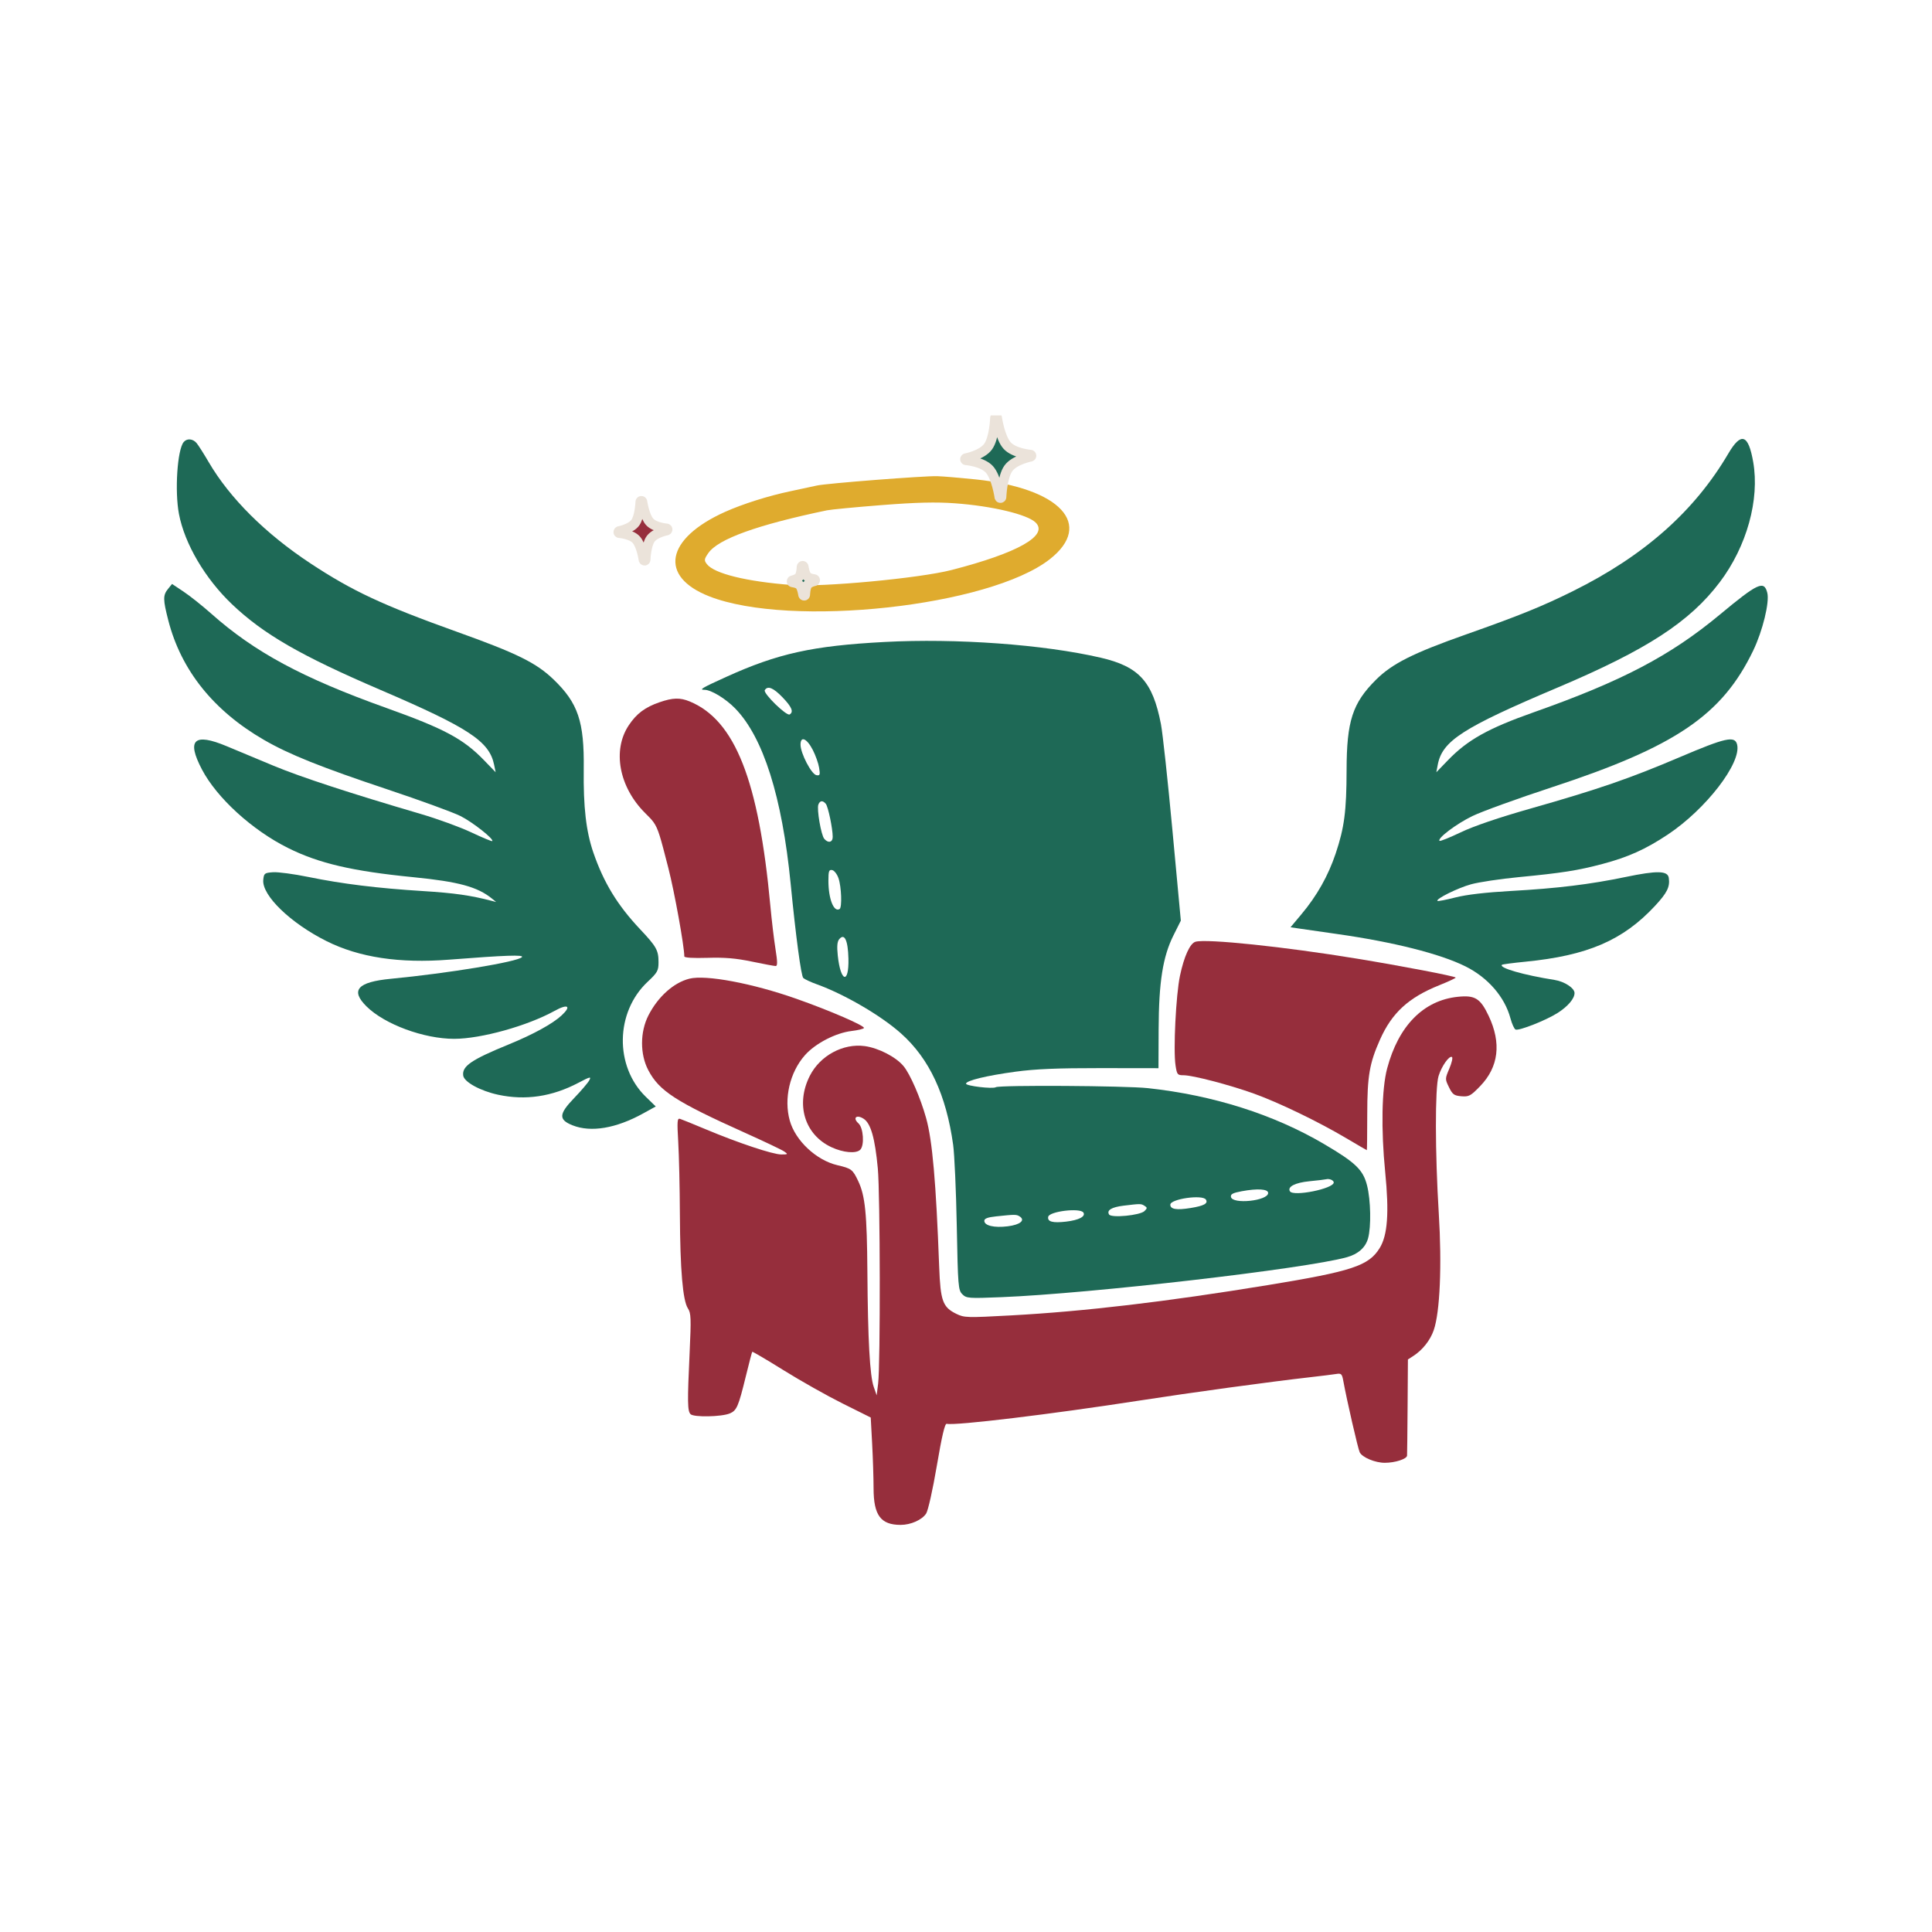
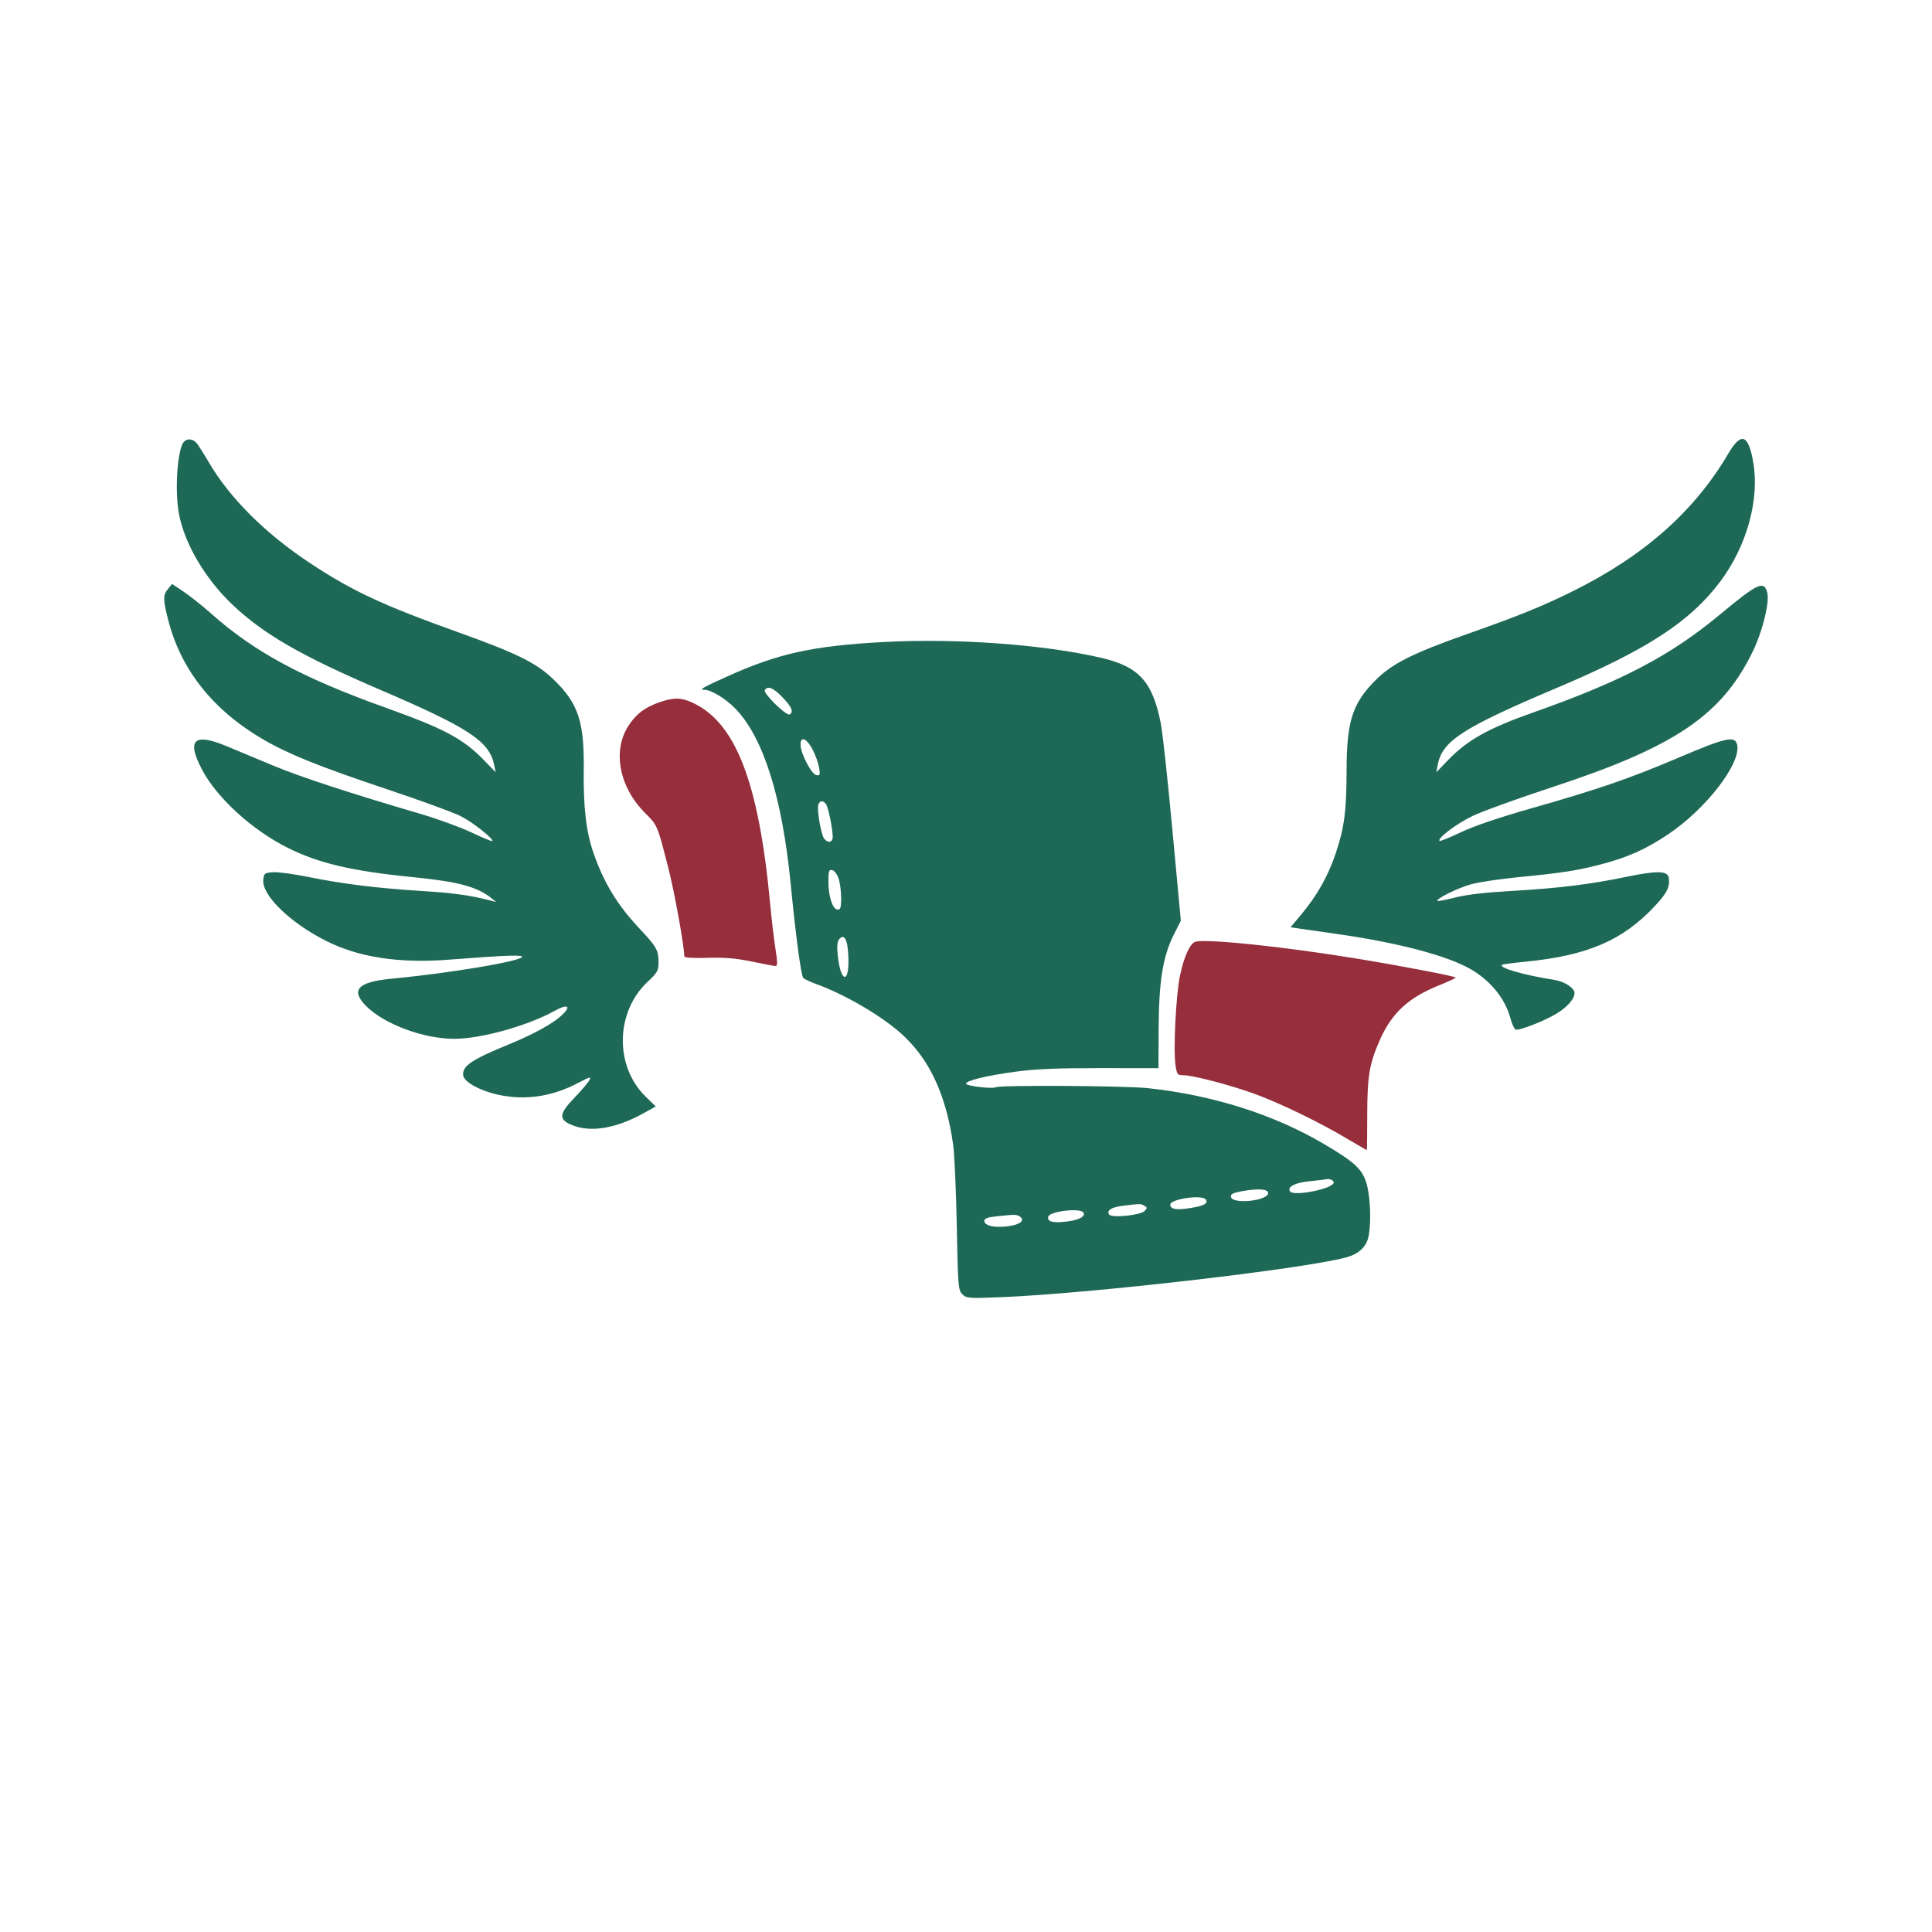
<svg xmlns="http://www.w3.org/2000/svg" width="200" height="200" viewBox="0 0 200 200" fill="none">
  <g clip-path="url(#clip0_185_2)">
    <path fill-rule="evenodd" clip-rule="evenodd" d="M91.545 66.458C84.114 66.854 80.524 67.647 75.175 70.073C72.657 71.215 72.331 71.409 72.929 71.409C73.616 71.409 75.105 72.312 76.101 73.332C79.01 76.314 80.963 82.478 81.847 91.469C82.387 96.975 82.931 101.037 83.156 101.242C83.301 101.375 83.921 101.664 84.533 101.884C87.425 102.926 91.217 105.139 93.295 107C96.212 109.612 97.947 113.328 98.67 118.512C98.806 119.487 98.975 123.266 99.045 126.909C99.165 133.165 99.197 133.558 99.622 133.98C100.048 134.404 100.254 134.42 103.654 134.283C112.929 133.911 135.152 131.341 139.433 130.146C140.594 129.822 141.357 129.143 141.62 128.199C141.955 127 141.902 124.235 141.517 122.714C141.106 121.098 140.34 120.359 137.081 118.44C131.865 115.368 125.592 113.376 118.826 112.644C116.505 112.393 103.465 112.314 103.083 112.549C102.763 112.746 100.003 112.418 100.003 112.183C100.003 111.863 102.137 111.345 105.123 110.941C107.186 110.661 109.459 110.566 113.916 110.571L119.926 110.579L119.941 106.566C119.96 101.659 120.374 99.035 121.48 96.822L122.239 95.303L121.37 85.96C120.893 80.822 120.357 75.87 120.179 74.956C119.326 70.561 117.915 69.004 113.952 68.086C108.041 66.716 99.013 66.061 91.545 66.458ZM81.747 73.96C82.179 73.694 81.967 73.184 81.009 72.189C80.05 71.192 79.471 70.957 79.17 71.443C78.973 71.76 81.427 74.157 81.747 73.96ZM84.795 79.477C84.719 79.013 84.423 78.18 84.137 77.626C83.516 76.424 82.859 76.152 82.871 77.101C82.881 78.002 84.001 80.149 84.51 80.243C84.883 80.311 84.916 80.222 84.795 79.477ZM86.202 86.633C86.202 85.767 85.729 83.506 85.487 83.212C85.175 82.837 84.88 82.864 84.718 83.284C84.537 83.754 84.997 86.437 85.326 86.832C85.73 87.316 86.202 87.209 86.202 86.633ZM86.915 94.101C87.181 93.938 87.105 91.8 86.802 90.918C86.656 90.493 86.361 90.111 86.147 90.07C85.815 90.007 85.757 90.172 85.757 91.177C85.757 93.055 86.317 94.469 86.915 94.101ZM86.725 98.91C87.016 101.678 87.896 101.93 87.829 99.225C87.781 97.323 87.422 96.57 86.875 97.226C86.669 97.473 86.626 97.961 86.725 98.91ZM133.534 123.325C133.889 123.897 138.068 123.052 138.068 122.408C138.068 122.183 137.608 121.986 137.289 122.074C137.166 122.108 136.389 122.201 135.561 122.281C134.077 122.424 133.242 122.854 133.534 123.325ZM127.428 123.905C127.58 124.703 131.278 124.311 131.278 123.498C131.278 123.084 130.183 123.012 128.539 123.317C127.622 123.488 127.373 123.619 127.428 123.905ZM123.249 125.053C124.636 124.828 125.083 124.583 124.835 124.183C124.494 123.634 121.15 124.111 121.15 124.709C121.15 125.183 121.795 125.289 123.249 125.053ZM118.478 125.368C118.775 125.072 118.776 125.011 118.479 124.824C118.12 124.598 118.07 124.598 116.314 124.81C115.074 124.96 114.54 125.286 114.812 125.725C115.048 126.104 118.03 125.814 118.478 125.368ZM110.371 126.461C111.683 126.307 112.405 125.93 112.156 125.527C111.833 125.007 108.619 125.393 108.509 125.965C108.412 126.473 108.977 126.624 110.371 126.461ZM104.321 126.947C105.618 126.786 106.176 126.316 105.545 125.918C105.217 125.711 105.064 125.711 103.12 125.918C102.248 126.011 101.896 126.142 101.896 126.375C101.896 126.881 102.917 127.122 104.321 126.947Z" fill="#1E6956" />
-     <path d="M71.367 101.313C69.74 101.722 68.123 103.169 67.131 105.101C66.251 106.817 66.242 109.129 67.109 110.781C68.242 112.94 69.95 114.045 77.186 117.296C79.145 118.177 80.945 119.035 81.187 119.203C81.597 119.489 81.577 119.509 80.875 119.509C80.005 119.509 76.427 118.317 73.068 116.908C71.783 116.369 70.581 115.881 70.397 115.823C70.108 115.732 70.083 116.053 70.211 118.223C70.293 119.601 70.37 122.972 70.382 125.715C70.408 131.435 70.681 134.637 71.212 135.444C71.535 135.934 71.555 136.463 71.391 140C71.15 145.159 71.164 146.075 71.49 146.397C71.825 146.728 74.679 146.675 75.536 146.322C76.266 146.021 76.437 145.625 77.213 142.451C77.541 141.11 77.837 139.978 77.871 139.937C77.904 139.896 79.366 140.756 81.12 141.849C82.874 142.942 85.621 144.49 87.224 145.289L90.138 146.741L90.284 149.452C90.365 150.943 90.431 153.02 90.432 154.067C90.433 156.858 91.171 157.856 93.235 157.856C94.283 157.856 95.441 157.342 95.873 156.685C96.075 156.378 96.557 154.222 96.98 151.735C97.504 148.653 97.811 147.346 98.002 147.392C98.887 147.6 108.759 146.41 117.922 144.991C123.363 144.148 131.395 143.049 135.618 142.57C136.781 142.438 137.998 142.287 138.322 142.234C138.852 142.148 138.926 142.222 139.06 142.96C139.41 144.897 140.587 150.017 140.758 150.346C141.036 150.879 142.354 151.428 143.354 151.428C144.414 151.428 145.627 151.038 145.658 150.686C145.67 150.545 145.695 148.248 145.714 145.581L145.747 140.731L146.303 140.372C147.261 139.753 148.058 138.747 148.42 137.698C149.066 135.827 149.275 130.987 148.942 125.605C148.556 119.358 148.545 112.616 148.919 111.392C149.231 110.372 150.024 109.248 150.308 109.422C150.41 109.485 150.287 110.022 150.036 110.615C149.583 111.681 149.583 111.704 150 112.554C150.367 113.304 150.531 113.422 151.282 113.484C152.063 113.548 152.244 113.45 153.221 112.441C155.144 110.455 155.442 107.976 154.099 105.148C153.242 103.344 152.69 103.004 150.914 103.188C147.362 103.556 144.775 106.179 143.596 110.608C143.035 112.717 142.956 116.921 143.394 121.325C143.815 125.554 143.646 127.876 142.819 129.208C141.685 131.035 139.961 131.606 131.283 133.027C120.713 134.758 112.257 135.757 104.664 136.17C100.085 136.42 99.824 136.412 98.993 136.006C97.589 135.318 97.355 134.674 97.223 131.131C96.899 122.382 96.519 118.049 95.871 115.741C95.279 113.627 94.222 111.195 93.534 110.364C92.748 109.415 90.948 108.486 89.519 108.292C87.279 107.989 84.899 109.274 83.837 111.36C82.333 114.317 83.288 117.467 86.081 118.763C87.3 119.328 88.627 119.443 89.051 119.021C89.505 118.569 89.383 116.755 88.867 116.29C88.23 115.716 88.67 115.336 89.412 115.82C90.145 116.299 90.578 117.821 90.871 120.95C91.12 123.618 91.146 141.266 90.904 143.226L90.753 144.446L90.446 143.561C90.046 142.412 89.842 138.708 89.792 131.7C89.748 125.629 89.564 123.794 88.846 122.274C88.275 121.063 88.141 120.96 86.69 120.621C84.505 120.111 82.337 118.081 81.757 116.003C81.124 113.735 81.757 111.009 83.327 109.233C84.402 108.016 86.512 106.922 88.158 106.728C88.803 106.652 89.377 106.515 89.434 106.423C89.572 106.201 85.894 104.608 82.428 103.389C77.879 101.788 73.066 100.885 71.367 101.313Z" fill="#962E3C" />
    <path d="M178.911 46.959C175.403 52.93 170.203 57.533 162.829 61.194C159.678 62.758 157.261 63.738 151.866 65.64C146.277 67.61 144.126 68.689 142.437 70.371C140.01 72.788 139.408 74.64 139.398 79.721C139.39 83.967 139.167 85.672 138.272 88.346C137.495 90.663 136.334 92.724 134.722 94.645L133.594 95.99L134.327 96.1C134.73 96.161 136.562 96.425 138.398 96.686C144.255 97.518 149.084 98.736 151.705 100.04C154.03 101.198 155.767 103.2 156.358 105.406C156.517 106 156.758 106.529 156.894 106.58C157.265 106.722 160.06 105.617 161.247 104.859C162.316 104.176 162.995 103.375 162.995 102.798C162.995 102.286 161.957 101.605 160.93 101.443C157.735 100.938 155.157 100.198 155.479 99.877C155.53 99.826 156.616 99.682 157.892 99.557C164.339 98.924 168.007 97.346 171.321 93.781C172.585 92.422 172.885 91.814 172.753 90.882C172.645 90.128 171.553 90.105 168.272 90.787C164.587 91.553 161.198 91.966 156.429 92.232C153.802 92.379 151.815 92.61 150.66 92.905C149.691 93.152 148.857 93.313 148.806 93.262C148.603 93.06 150.9 91.923 152.283 91.541C153.094 91.317 155.31 90.984 157.208 90.802C161.712 90.368 163.329 90.114 165.884 89.437C168.541 88.734 170.361 87.915 172.654 86.389C176.61 83.757 180.3 78.962 179.824 77.071C179.591 76.146 178.644 76.355 173.879 78.385C168.724 80.581 165.447 81.71 158.432 83.704C155.138 84.641 152.567 85.516 151.222 86.159C150.072 86.708 149.081 87.108 149.019 87.046C148.762 86.79 150.765 85.281 152.429 84.475C153.413 83.999 157.119 82.656 160.666 81.492C173.463 77.291 178.273 74.025 181.488 67.352C182.468 65.318 183.196 62.341 182.95 61.37C182.617 60.053 181.983 60.344 178.033 63.627C172.913 67.882 167.907 70.509 158.766 73.737C154.054 75.401 151.923 76.592 149.888 78.701L148.689 79.943L148.835 79.171C149.304 76.693 151.406 75.338 161.237 71.178C170.48 67.266 174.929 64.374 178.035 60.26C180.826 56.563 182.172 51.719 181.491 47.824C180.988 44.946 180.241 44.696 178.911 46.959Z" fill="#1E6956" />
    <path d="M123.761 97.488C123.191 97.648 122.577 98.992 122.15 101.012C121.733 102.983 121.45 108.681 121.689 110.272C121.835 111.241 121.888 111.308 122.515 111.308C123.466 111.308 127.223 112.287 129.775 113.2C132.346 114.12 136.469 116.109 139.372 117.831C140.518 118.51 141.473 119.066 141.494 119.066C141.516 119.066 141.535 117.395 141.537 115.353C141.541 111.388 141.764 110.081 142.855 107.627C144.087 104.851 145.81 103.268 148.987 101.993C149.969 101.599 150.736 101.24 150.692 101.195C150.535 101.039 145.115 100.002 140.448 99.235C132.963 98.005 124.919 97.164 123.761 97.488Z" fill="#962E3C" />
    <path d="M68.277 72.695C66.772 73.213 65.896 73.87 65.085 75.089C63.37 77.668 64.083 81.477 66.783 84.166L66.836 84.218C67.191 84.571 67.442 84.821 67.647 85.104C68.143 85.79 68.369 86.67 69.142 89.683L69.19 89.869C69.82 92.323 70.837 97.954 70.84 99.006C70.841 99.144 71.739 99.2 73.234 99.155C75.025 99.101 76.183 99.199 77.834 99.543C79.046 99.796 80.156 100.003 80.299 100.003C80.496 100.003 80.491 99.573 80.278 98.24C80.123 97.27 79.883 95.25 79.745 93.751C78.546 80.786 76.095 74.568 71.414 72.62C70.408 72.202 69.658 72.22 68.277 72.695Z" fill="#962E3C" />
    <path d="M19.015 45.761C18.356 46.551 18.075 50.84 18.526 53.209C19.115 56.301 21.235 59.905 24.025 62.559C27.272 65.647 31.141 67.88 39.353 71.404C48.542 75.348 50.653 76.737 51.15 79.167L51.309 79.943L50.1 78.693C47.966 76.488 46.004 75.438 40.012 73.293C31.306 70.178 26.361 67.516 21.87 63.527C20.952 62.712 19.663 61.686 19.006 61.248L17.812 60.451L17.392 60.967C16.862 61.619 16.866 62.058 17.423 64.225C18.746 69.378 22.104 73.573 27.323 76.591C29.932 78.1 33.245 79.428 40.144 81.73C43.522 82.858 46.911 84.095 47.675 84.479C48.929 85.109 51.16 86.87 50.958 87.071C50.914 87.115 49.935 86.708 48.783 86.165C47.632 85.623 45.287 84.769 43.573 84.266C36.31 82.137 31.141 80.444 28.325 79.273C26.672 78.585 24.492 77.676 23.479 77.251C20.081 75.828 19.284 76.575 20.909 79.663C22.46 82.611 26.107 85.935 29.821 87.785C33.018 89.378 36.481 90.184 42.799 90.808C47.457 91.268 49.425 91.802 50.919 93.015L51.364 93.376L50.919 93.26C48.717 92.686 47.021 92.444 43.785 92.243C39.072 91.949 35.457 91.505 31.933 90.785C30.429 90.477 28.776 90.256 28.261 90.293C27.381 90.357 27.319 90.406 27.253 91.087C27.099 92.684 30.071 95.561 33.804 97.426C37.183 99.115 41.347 99.744 46.488 99.344C52.357 98.886 54.275 98.82 54.029 99.083C53.574 99.57 46.429 100.75 40.467 101.323C36.999 101.656 36.248 102.508 37.943 104.185C39.816 106.038 43.876 107.539 47.014 107.539C49.793 107.539 54.596 106.202 57.419 104.641C58.79 103.883 59.185 104.141 58.141 105.113C57.215 105.974 55.208 107.077 52.7 108.103C48.791 109.701 47.813 110.369 47.952 111.345C48.046 112.011 49.723 112.93 51.566 113.327C54.395 113.936 57.143 113.528 59.87 112.095C61.104 111.446 61.226 111.418 61.002 111.836C60.864 112.094 60.155 112.924 59.426 113.681C57.839 115.329 57.806 115.909 59.269 116.492C61.169 117.249 63.764 116.814 66.565 115.269L67.884 114.542L66.848 113.534C63.61 110.385 63.697 104.78 67.033 101.645C68.063 100.677 68.17 100.485 68.17 99.61C68.17 98.372 67.959 97.993 66.265 96.196C63.916 93.703 62.498 91.378 61.423 88.255C60.672 86.073 60.381 83.547 60.428 79.611C60.487 74.69 59.847 72.789 57.312 70.346C55.52 68.62 53.528 67.634 47.357 65.424C39.615 62.65 36.49 61.192 32.149 58.328C27.489 55.254 23.796 51.582 21.611 47.849C21.097 46.97 20.529 46.076 20.348 45.863C19.961 45.406 19.35 45.359 19.015 45.761Z" fill="#1E6956" />
-     <path fill-rule="evenodd" clip-rule="evenodd" d="M84.567 50.262C84.205 50.345 82.969 50.61 81.82 50.852C79.537 51.331 76.868 52.176 75.046 52.995C68.894 55.763 68.17 59.682 73.433 61.738C81.856 65.028 102.421 62.785 108.667 57.896C113.262 54.299 109.768 50.538 100.985 49.626C99.428 49.465 97.648 49.315 97.03 49.294C95.72 49.249 85.538 50.04 84.567 50.262ZM107.212 54.096C106.361 53.253 102.712 52.381 98.864 52.102C96.875 51.957 94.855 52.006 91.26 52.288C88.567 52.498 86.018 52.743 85.594 52.831C78.396 54.333 74.347 55.792 73.329 57.251C72.89 57.88 72.873 58.01 73.178 58.401C73.945 59.383 77.26 60.199 81.943 60.558C85.127 60.803 95.189 59.86 98.508 59.006C105.357 57.245 108.564 55.435 107.212 54.096Z" fill="#DFAB2E" />
-     <path d="M103.106 43.15C103.164 43.147 103.214 43.188 103.222 43.245C103.222 43.245 103.222 43.246 103.222 43.246C103.223 43.247 103.223 43.248 103.223 43.25C103.224 43.254 103.224 43.26 103.226 43.267C103.228 43.283 103.232 43.305 103.236 43.334C103.246 43.393 103.261 43.477 103.281 43.581C103.32 43.789 103.381 44.075 103.465 44.386C103.636 45.016 103.897 45.727 104.26 46.126C104.62 46.522 105.216 46.758 105.739 46.895C105.998 46.963 106.235 47.005 106.405 47.03C106.491 47.042 106.56 47.051 106.608 47.056C106.631 47.058 106.649 47.06 106.662 47.061C106.668 47.062 106.673 47.062 106.676 47.062C106.677 47.062 106.678 47.063 106.679 47.063L106.68 47.063L106.7 47.066C106.746 47.078 106.78 47.118 106.782 47.167C106.785 47.216 106.756 47.259 106.712 47.276L106.692 47.282C106.692 47.282 106.691 47.282 106.691 47.282C106.69 47.282 106.689 47.283 106.688 47.283C106.685 47.284 106.68 47.284 106.674 47.286C106.662 47.288 106.644 47.292 106.621 47.297C106.574 47.307 106.506 47.323 106.423 47.345C106.256 47.388 106.026 47.456 105.776 47.552C105.271 47.745 104.704 48.045 104.39 48.478C104.073 48.914 103.892 49.65 103.792 50.294C103.742 50.613 103.714 50.904 103.697 51.115C103.689 51.221 103.683 51.306 103.68 51.365C103.679 51.394 103.678 51.417 103.677 51.433C103.677 51.44 103.676 51.446 103.676 51.45C103.676 51.452 103.676 51.453 103.676 51.454C103.676 51.455 103.676 51.455 103.676 51.455C103.674 51.513 103.629 51.559 103.571 51.562C103.521 51.565 103.476 51.534 103.46 51.488L103.455 51.468C103.455 51.467 103.455 51.467 103.455 51.466C103.454 51.465 103.454 51.464 103.454 51.462C103.453 51.458 103.453 51.453 103.451 51.445C103.449 51.43 103.445 51.407 103.441 51.378C103.431 51.32 103.417 51.235 103.397 51.132C103.357 50.924 103.296 50.638 103.212 50.326C103.041 49.697 102.78 48.985 102.417 48.586C102.057 48.191 101.461 47.954 100.938 47.817C100.679 47.749 100.443 47.708 100.272 47.682C100.186 47.67 100.117 47.662 100.07 47.657C100.046 47.654 100.028 47.652 100.015 47.651C100.009 47.651 100.005 47.65 100.001 47.65C100 47.65 99.999 47.65 99.998 47.65L99.997 47.65C99.942 47.645 99.898 47.601 99.895 47.545C99.892 47.49 99.93 47.441 99.985 47.43L99.986 47.43C99.987 47.43 99.988 47.43 99.989 47.429C99.992 47.429 99.997 47.428 100.003 47.427C100.015 47.424 100.033 47.42 100.056 47.415C100.103 47.405 100.171 47.389 100.254 47.368C100.421 47.324 100.651 47.256 100.901 47.161C101.406 46.968 101.973 46.667 102.287 46.234C102.604 45.798 102.785 45.062 102.885 44.418C102.935 44.099 102.964 43.808 102.98 43.597C102.989 43.492 102.994 43.407 102.997 43.348C102.998 43.318 103 43.295 103 43.28C103 43.272 103.001 43.266 103.001 43.262C103.001 43.261 103.001 43.259 103.001 43.258C103.001 43.258 103.001 43.258 103.001 43.257L103.004 43.236C103.014 43.189 103.056 43.153 103.106 43.15Z" fill="#1E6956" stroke="#EBE3DA" stroke-linejoin="round" />
-     <path d="M66.388 51.846C66.446 51.843 66.496 51.884 66.504 51.941V51.942C66.504 51.942 66.504 51.944 66.505 51.945C66.505 51.948 66.506 51.952 66.507 51.957C66.508 51.968 66.511 51.984 66.514 52.006C66.521 52.048 66.532 52.109 66.546 52.185C66.575 52.336 66.62 52.544 66.681 52.77C66.806 53.229 66.996 53.742 67.257 54.027C67.515 54.309 67.945 54.48 68.327 54.579C68.516 54.628 68.688 54.659 68.812 54.677C68.875 54.686 68.925 54.692 68.96 54.696L69.009 54.701C69.01 54.701 69.011 54.701 69.011 54.701L69.012 54.701L69.032 54.704C69.078 54.716 69.112 54.757 69.114 54.805C69.117 54.854 69.088 54.897 69.043 54.914L69.024 54.92L69.023 54.92C69.023 54.92 69.022 54.92 69.021 54.921C69.019 54.921 69.016 54.922 69.011 54.922C69.002 54.924 68.989 54.927 68.973 54.931C68.939 54.938 68.889 54.95 68.829 54.965C68.707 54.997 68.539 55.046 68.357 55.116C67.988 55.256 67.579 55.473 67.354 55.782C67.126 56.094 66.994 56.624 66.92 57.094C66.884 57.326 66.863 57.537 66.851 57.691C66.844 57.767 66.841 57.829 66.838 57.872C66.837 57.894 66.837 57.91 66.836 57.921C66.836 57.927 66.836 57.931 66.836 57.934C66.836 57.935 66.836 57.936 66.836 57.937V57.938C66.834 57.995 66.788 58.041 66.731 58.045C66.68 58.047 66.635 58.016 66.619 57.97L66.614 57.95V57.949C66.614 57.948 66.614 57.947 66.614 57.946C66.613 57.943 66.613 57.939 66.612 57.934C66.61 57.922 66.608 57.906 66.604 57.885C66.597 57.843 66.587 57.782 66.572 57.706C66.543 57.555 66.499 57.347 66.437 57.12C66.312 56.661 66.122 56.149 65.861 55.864C65.604 55.582 65.173 55.411 64.791 55.311C64.602 55.262 64.431 55.232 64.306 55.214C64.244 55.205 64.193 55.199 64.159 55.195C64.142 55.193 64.128 55.192 64.119 55.191C64.115 55.191 64.112 55.191 64.109 55.19C64.109 55.19 64.108 55.19 64.107 55.19L64.107 55.19C64.051 55.186 64.007 55.141 64.004 55.086C64.001 55.037 64.031 54.993 64.075 54.976L64.095 54.971L64.095 54.971C64.096 54.97 64.096 54.97 64.097 54.97L64.146 54.96C64.18 54.953 64.229 54.941 64.29 54.925C64.412 54.894 64.579 54.844 64.761 54.775C65.13 54.634 65.54 54.418 65.765 54.109C65.992 53.797 66.124 53.267 66.198 52.797C66.234 52.565 66.255 52.353 66.268 52.2C66.274 52.123 66.278 52.061 66.28 52.019C66.281 51.997 66.282 51.98 66.282 51.969C66.282 51.964 66.282 51.96 66.283 51.957C66.283 51.956 66.283 51.954 66.283 51.954V51.953C66.285 51.895 66.33 51.849 66.388 51.846Z" fill="#962E3C" stroke="#EBE3DA" stroke-linejoin="round" />
-     <path d="M83.082 58.571C83.14 58.568 83.19 58.609 83.198 58.666L83.198 58.667C83.198 58.667 83.198 58.667 83.198 58.668C83.199 58.669 83.199 58.671 83.199 58.674C83.2 58.679 83.201 58.687 83.203 58.697C83.206 58.716 83.211 58.746 83.217 58.782C83.231 58.853 83.251 58.952 83.279 59.06C83.336 59.281 83.421 59.516 83.531 59.643C83.636 59.766 83.817 59.844 83.988 59.892C84.071 59.915 84.147 59.929 84.202 59.938C84.229 59.942 84.251 59.945 84.266 59.947C84.273 59.948 84.279 59.948 84.283 59.949C84.285 59.949 84.286 59.949 84.287 59.949L84.288 59.949L84.308 59.953C84.353 59.965 84.387 60.005 84.39 60.053C84.392 60.102 84.363 60.145 84.319 60.163L84.3 60.168C84.3 60.168 84.299 60.168 84.299 60.169C84.298 60.169 84.297 60.169 84.295 60.169C84.291 60.17 84.286 60.171 84.279 60.173C84.264 60.176 84.242 60.182 84.215 60.189C84.162 60.203 84.088 60.226 84.008 60.258C83.844 60.324 83.673 60.422 83.581 60.555C83.486 60.693 83.428 60.937 83.395 61.163C83.379 61.273 83.37 61.373 83.365 61.446C83.362 61.483 83.361 61.512 83.36 61.532C83.359 61.542 83.359 61.55 83.359 61.555C83.359 61.558 83.359 61.56 83.358 61.561C83.358 61.562 83.358 61.562 83.358 61.562V61.563C83.357 61.62 83.311 61.667 83.253 61.67C83.203 61.673 83.157 61.642 83.142 61.595L83.137 61.575V61.574C83.137 61.574 83.137 61.574 83.137 61.573C83.136 61.572 83.136 61.57 83.136 61.568C83.135 61.562 83.134 61.555 83.132 61.545C83.129 61.525 83.124 61.496 83.118 61.46C83.105 61.388 83.084 61.289 83.056 61.182C82.999 60.96 82.914 60.725 82.805 60.598C82.699 60.475 82.517 60.397 82.347 60.349C82.264 60.326 82.188 60.312 82.133 60.303C82.106 60.299 82.084 60.296 82.069 60.294C82.061 60.293 82.056 60.293 82.052 60.292C82.05 60.292 82.049 60.292 82.048 60.292L82.047 60.292C81.992 60.287 81.949 60.243 81.945 60.188C81.943 60.132 81.981 60.083 82.035 60.073L82.036 60.073C82.037 60.073 82.038 60.072 82.04 60.072C82.044 60.071 82.049 60.07 82.056 60.068C82.071 60.065 82.093 60.06 82.12 60.052C82.173 60.038 82.247 60.015 82.327 59.983C82.491 59.917 82.662 59.819 82.754 59.686C82.849 59.548 82.907 59.305 82.94 59.078C82.956 58.968 82.965 58.868 82.97 58.795C82.973 58.759 82.974 58.729 82.975 58.709C82.976 58.699 82.976 58.691 82.977 58.686C82.977 58.683 82.977 58.681 82.977 58.68C82.977 58.68 82.977 58.679 82.977 58.679V58.678L82.979 58.658C82.99 58.61 83.031 58.574 83.082 58.571Z" fill="#1E6956" stroke="#EBE3DA" stroke-linejoin="round" />
  </g>
  <defs>
    <clipPath id="clip0_185_2">
      <rect width="166" height="115" fill="white" transform="translate(17 43)" />
    </clipPath>
  </defs>
</svg>